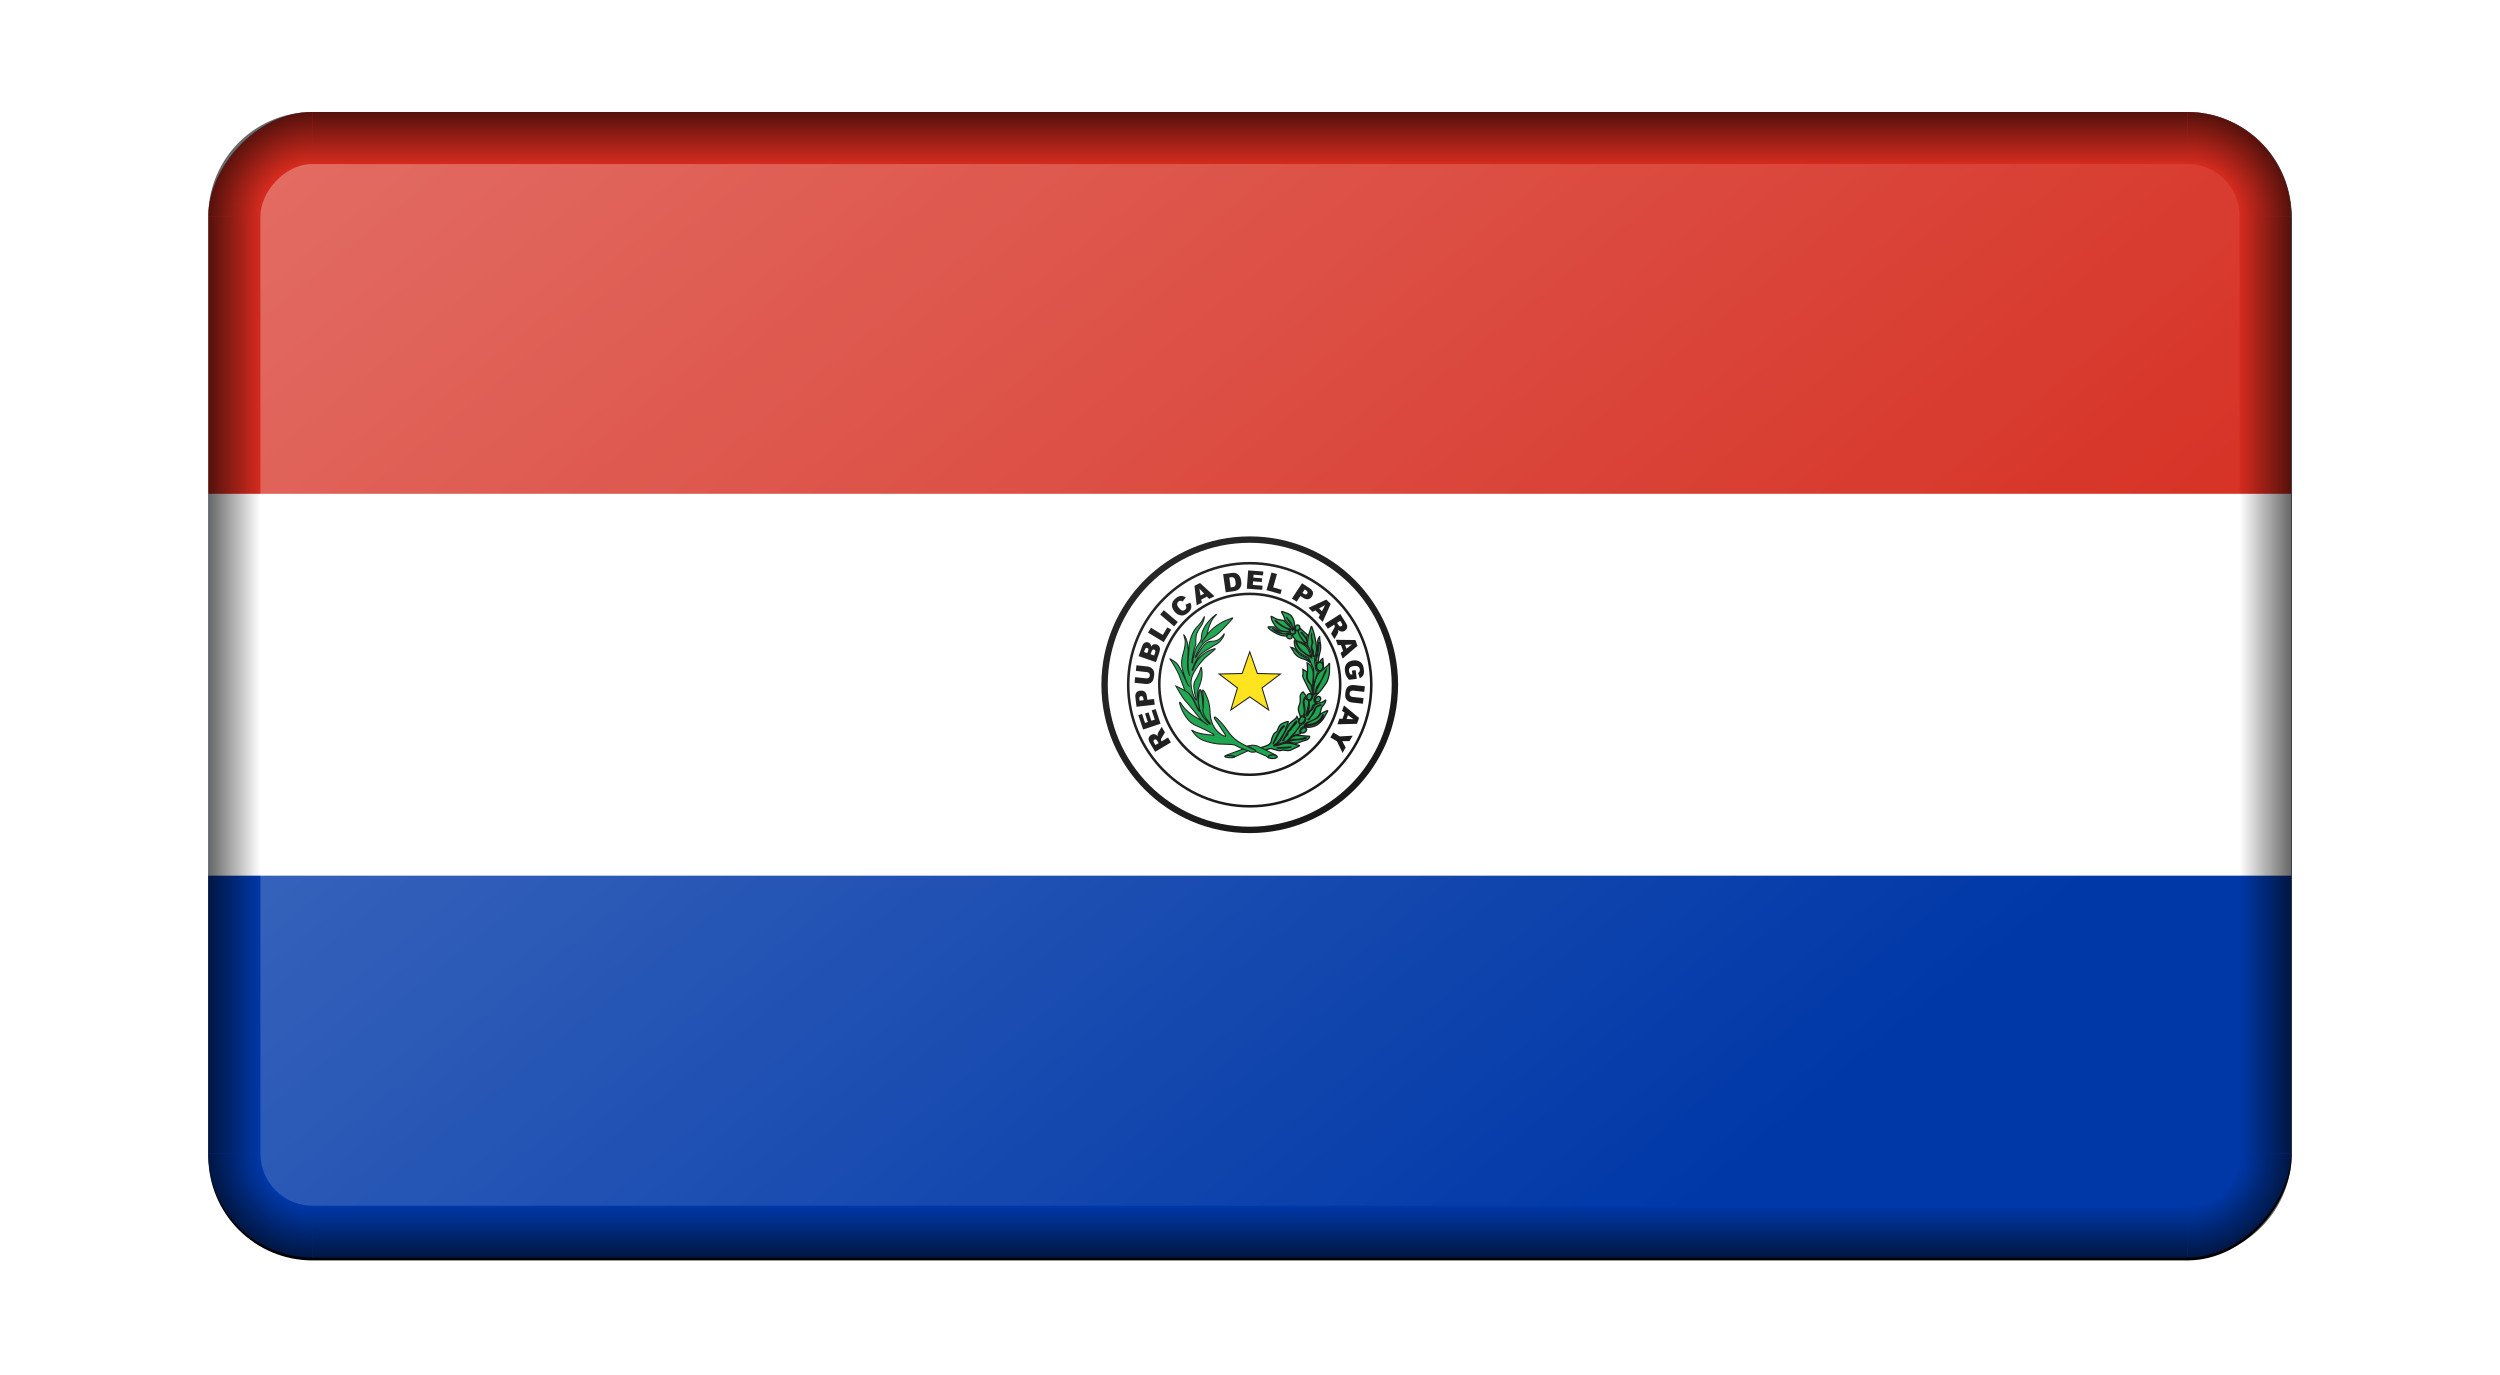
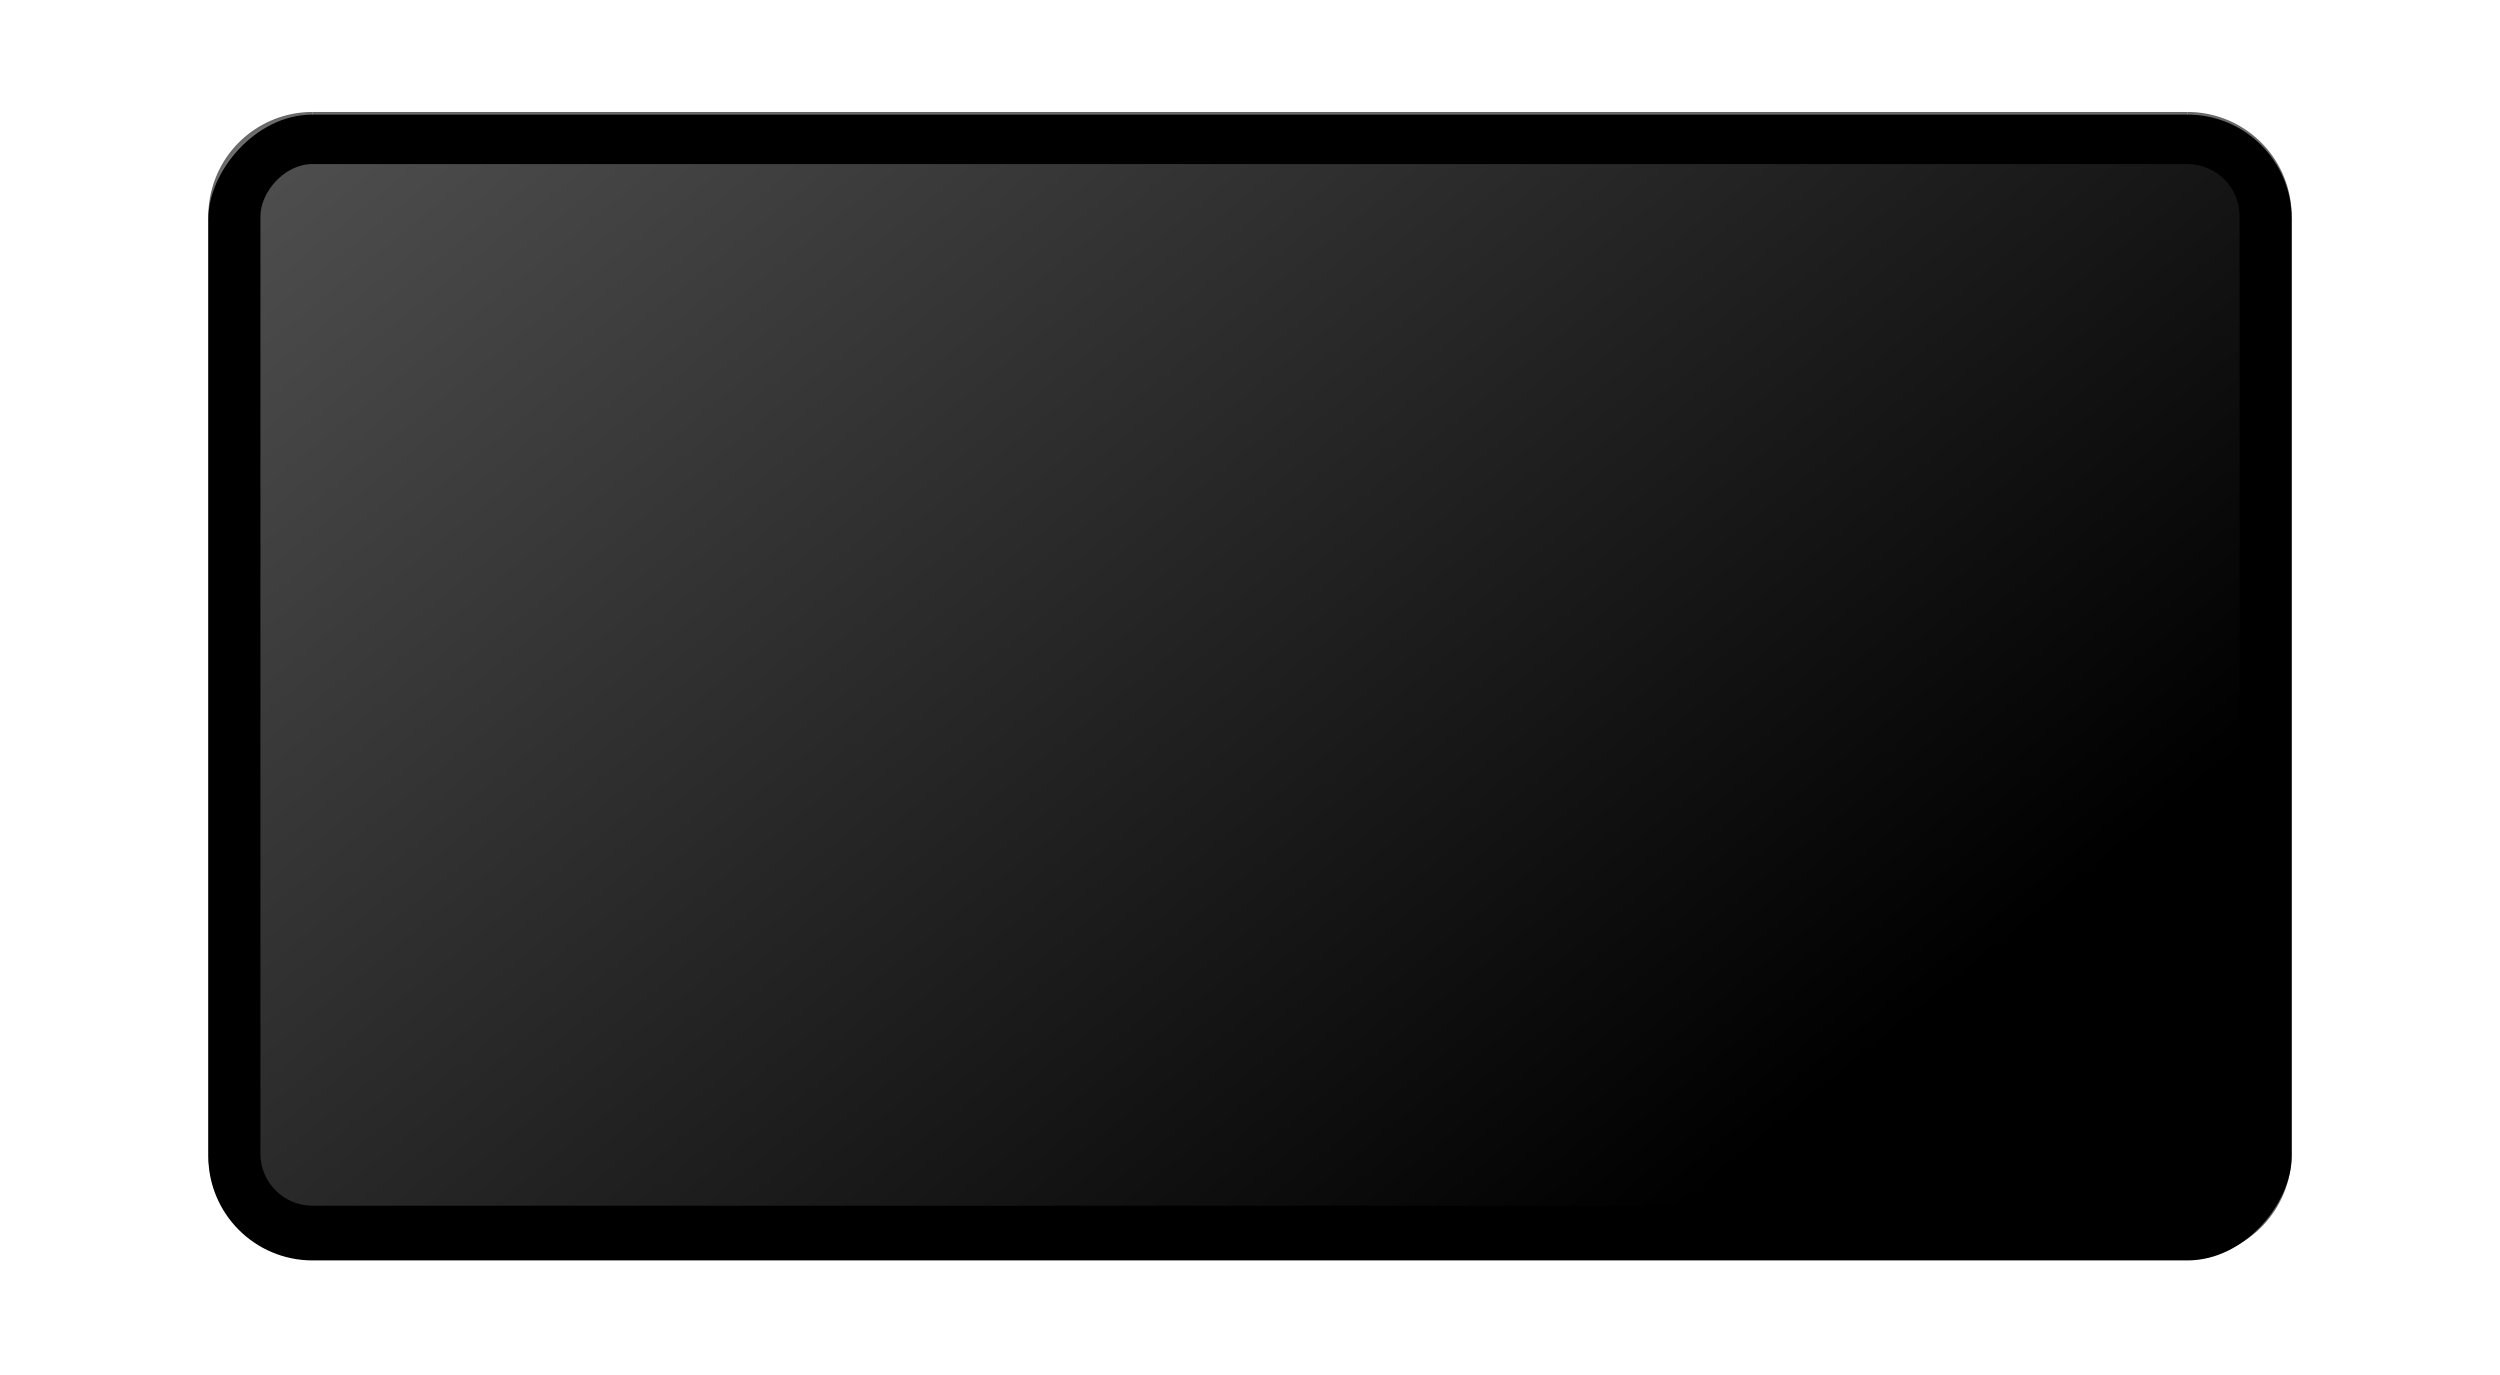
<svg xmlns="http://www.w3.org/2000/svg" xmlns:ns1="http://www.inkscape.org/namespaces/inkscape" xmlns:ns2="http://sodipodi.sourceforge.net/DTD/sodipodi-0.dtd" xmlns:xlink="http://www.w3.org/1999/xlink" viewBox="0 0 960 528" id="svg2" version="1.1" ns1:version="0.91 r13725" ns2:docname="BevelledParaguay.svg" width="960" height="528">
  <ns2:namedview pagecolor="#ffffff" bordercolor="#666666" borderopacity="1" objecttolerance="10" gridtolerance="10" guidetolerance="10" ns1:pageopacity="0" ns1:pageshadow="2" ns1:window-width="1600" ns1:window-height="837" id="namedview4549" showgrid="true" fit-margin-top="0" fit-margin-left="0" fit-margin-right="0" fit-margin-bottom="0" ns1:object-nodes="true" ns1:snap-smooth-nodes="true" ns1:object-paths="false" ns1:snap-global="true" ns1:zoom="1.1499999" ns1:cx="480.00003" ns1:cy="264" ns1:window-x="-8" ns1:window-y="-8" ns1:window-maximized="1" ns1:current-layer="svg2" />
  <defs id="defs4">
    <linearGradient id="linearGradient6136">
      <stop style="stop-color:#000000;stop-opacity:0;" offset="0" id="stop6138" />
      <stop style="stop-color:#000000;stop-opacity:1;" offset="1" id="stop6140" />
    </linearGradient>
    <linearGradient id="linearGradient22506">
      <stop style="stop-color:#ffffff;stop-opacity:1;" offset="0" id="stop22508" />
      <stop style="stop-color:#ffffff;stop-opacity:0;" offset="1" id="stop22510" />
    </linearGradient>
    <linearGradient id="linearGradient22338">
      <stop style="stop-color:#000000;stop-opacity:0;" offset="0" id="stop22340" />
      <stop id="stop6129" offset="0.5" style="stop-color:#000000;stop-opacity:0;" />
      <stop style="stop-color:#000000;stop-opacity:1;" offset="1" id="stop22342" />
    </linearGradient>
    <filter style="color-interpolation-filters:sRGB" ns1:label="Blur" id="filter23929">
      <feGaussianBlur stdDeviation="1 5" result="blur" id="feGaussianBlur23931" />
    </filter>
    <filter style="color-interpolation-filters:sRGB" ns1:label="Blur" id="filter23980">
      <feGaussianBlur stdDeviation="2 2" result="blur" id="feGaussianBlur23982" />
    </filter>
    <filter style="color-interpolation-filters:sRGB" ns1:label="Blur" id="filter23988">
      <feGaussianBlur stdDeviation="1 1" result="blur" id="feGaussianBlur23990" />
    </filter>
    <filter style="color-interpolation-filters:sRGB" ns1:label="Blur" id="filter24008">
      <feGaussianBlur stdDeviation="1 1" result="blur" id="feGaussianBlur24010" />
    </filter>
    <filter style="color-interpolation-filters:sRGB" ns1:label="Blur" id="filter24012">
      <feGaussianBlur stdDeviation="1 1" result="blur" id="feGaussianBlur24014" />
    </filter>
    <filter style="color-interpolation-filters:sRGB" ns1:label="Blur" id="filter24016">
      <feGaussianBlur stdDeviation="1 1" result="blur" id="feGaussianBlur24018" />
    </filter>
    <filter style="color-interpolation-filters:sRGB" ns1:label="Blur" id="filter24020">
      <feGaussianBlur stdDeviation="1 1" result="blur" id="feGaussianBlur24022" />
    </filter>
    <filter style="color-interpolation-filters:sRGB" ns1:label="Blur" id="filter24024">
      <feGaussianBlur stdDeviation="1 1" result="blur" id="feGaussianBlur24026" />
    </filter>
    <filter style="color-interpolation-filters:sRGB" ns1:label="Blur" id="filter24028">
      <feGaussianBlur stdDeviation="1 1" result="blur" id="feGaussianBlur24030" />
    </filter>
    <filter style="color-interpolation-filters:sRGB" ns1:label="Blur" id="filter24032">
      <feGaussianBlur stdDeviation="1 1" result="blur" id="feGaussianBlur24034" />
    </filter>
    <filter style="color-interpolation-filters:sRGB" ns1:label="Blur" id="filter24036">
      <feGaussianBlur stdDeviation="1 1" result="blur" id="feGaussianBlur24038" />
    </filter>
    <filter style="color-interpolation-filters:sRGB" ns1:label="Blur" id="filter24052">
      <feGaussianBlur stdDeviation="1 1" result="blur" id="feGaussianBlur24054" />
    </filter>
    <filter style="color-interpolation-filters:sRGB" ns1:label="Blur" id="filter24309">
      <feGaussianBlur stdDeviation="2 2" result="blur" id="feGaussianBlur24311" />
    </filter>
    <clipPath clipPathUnits="userSpaceOnUse" id="clipPath4532">
      <path ns1:connector-curvature="0" id="path4534" d="M 18.75,-2.6189942e-4 A 18.75,18.75 0 0 0 0,18.75 L 0,381.25 a 18.75,18.75 0 0 0 18.75,18.75 l 562.5,0 a 18.75,18.75 0 0 0 18.75,-18.75 l 0,-362.5 A 18.75,18.75 0 0 0 581.25,-2.6189942e-4 l -562.5,0 z" style="fill:#00ffff;fill-opacity:1" />
    </clipPath>
    <radialGradient ns1:collect="always" xlink:href="#linearGradient22338" id="radialGradient6127" cx="1070" cy="700.001" fx="1070" fy="700.001" r="40" gradientUnits="userSpaceOnUse" gradientTransform="matrix(-1,0,0,1,-170,-99.999)" />
    <linearGradient ns1:collect="always" xlink:href="#linearGradient6136" id="linearGradient6142" x1="780" y1="373.334" x2="800" y2="373.334" gradientUnits="userSpaceOnUse" gradientTransform="matrix(1,0,0,0.794,-2000,123.531)" />
    <linearGradient ns1:collect="always" xlink:href="#linearGradient6136" id="linearGradient6152" x1="410" y1="620.001" x2="410" y2="640.001" gradientUnits="userSpaceOnUse" gradientTransform="translate(-2000,0)" />
    <radialGradient ns1:collect="always" xlink:href="#linearGradient22338" id="radialGradient6156" gradientUnits="userSpaceOnUse" gradientTransform="translate(-3030,-99.999)" cx="1070" cy="700.001" fx="1070" fy="700.001" r="40" />
    <linearGradient ns1:collect="always" xlink:href="#linearGradient6136" id="linearGradient6160" gradientUnits="userSpaceOnUse" x1="780" y1="373.334" x2="800" y2="373.334" gradientTransform="matrix(1,0,0,0.794,1200,123.53)" />
    <linearGradient ns1:collect="always" xlink:href="#linearGradient6136" id="linearGradient6164" gradientUnits="userSpaceOnUse" x1="410" y1="620.001" x2="410" y2="640.001" gradientTransform="translate(-2000,-840.002)" />
    <radialGradient ns1:collect="always" xlink:href="#linearGradient22338" id="radialGradient6174" gradientUnits="userSpaceOnUse" gradientTransform="matrix(-1,0,0,-1,-170,940.001)" cx="1070" cy="700.001" fx="1070" fy="700.001" r="40" />
    <radialGradient ns1:collect="always" xlink:href="#linearGradient22338" id="radialGradient6176" gradientUnits="userSpaceOnUse" gradientTransform="matrix(1,0,0,-1,-3030,940.001)" cx="1070" cy="700.001" fx="1070" fy="700.001" r="40" />
    <linearGradient ns1:collect="always" xlink:href="#linearGradient22506" id="linearGradient6209" x1="2050" y1="-120.001" x2="2560" y2="-630.001" gradientUnits="userSpaceOnUse" gradientTransform="matrix(1,0,0,0.816,-4000,-113.878)" />
    <filter style="color-interpolation-filters:sRGB" ns1:label="Blur" id="filter6223">
      <feGaussianBlur stdDeviation="2 2" result="blur" id="feGaussianBlur6225" />
    </filter>
    <filter style="color-interpolation-filters:sRGB" ns1:label="Blur" id="filter15556">
      <feGaussianBlur stdDeviation="2 2" result="blur" id="feGaussianBlur15558" />
    </filter>
    <filter style="color-interpolation-filters:sRGB" ns1:label="Blur" id="filter4960">
      <feGaussianBlur stdDeviation="2 2" result="blur" id="feGaussianBlur4962" />
    </filter>
    <filter style="color-interpolation-filters:sRGB" ns1:label="Blur" id="filter4966">
      <feGaussianBlur stdDeviation="2 2" result="blur" id="feGaussianBlur4968" />
    </filter>
    <filter style="color-interpolation-filters:sRGB" ns1:label="Blur" id="filter4970">
      <feGaussianBlur stdDeviation="2 2" result="blur" id="feGaussianBlur4972" />
    </filter>
    <filter style="color-interpolation-filters:sRGB" ns1:label="Blur" id="filter4994">
      <feGaussianBlur stdDeviation="2 2" result="blur" id="feGaussianBlur4996" />
    </filter>
    <filter style="color-interpolation-filters:sRGB" ns1:label="Blur" id="filter5261">
      <feGaussianBlur stdDeviation="2 2" result="blur" id="feGaussianBlur5263" />
    </filter>
    <filter style="color-interpolation-filters:sRGB" ns1:label="Blur" id="filter5285">
      <feGaussianBlur stdDeviation="2 2" result="blur" id="feGaussianBlur5287" />
    </filter>
    <clipPath clipPathUnits="userSpaceOnUse" id="clipPath6259">
-       <rect style="fill:#d70000;fill-opacity:1" id="rect6261" width="600" height="330" x="0" y="-330" transform="scale(1,-1)" ry="30" />
-     </clipPath>
+       </clipPath>
  </defs>
  <g id="g6263" transform="translate(80,-157.001)">
    <rect style="fill:#000000;fill-opacity:1;filter:url(#filter5285)" id="rect6199" width="800" height="440" x="-1000" y="-641.001" transform="matrix(1,0,0,-1,1000,0)" ry="40" />
    <g clip-path="url(#clipPath6259)" transform="matrix(1.333,0,0,1.333,0,200.001)" id="g4196">
      <rect width="600" height="330" x="0" y="0" id="rect4" style="fill:#0038a8" />
      <rect width="600" height="220" x="0" y="0" id="rect6" style="fill:#ffffff" />
      <rect width="600" height="110" x="0" y="0" id="rect8" style="fill:#d52b1e" />
      <path ns1:connector-curvature="0" d="m 341.817,164.989 c 0,23.102 -18.716,41.827 -41.818,41.827 -23.089,0 -41.815,-18.725 -41.815,-41.827 0,-23.093 18.726,-41.806 41.815,-41.806 23.102,0 41.818,18.713 41.818,41.806 z" id="path2542" style="fill:#ffffff;fill-opacity:1;stroke:#000000;stroke-width:1.843;stroke-linecap:butt;stroke-linejoin:miter;stroke-miterlimit:10;stroke-dasharray:none;stroke-opacity:1" />
      <path ns1:connector-curvature="0" d="m 320.236,158.499 c -1.016,-0.041 -1.022,1.078 -1.022,1.078 0,0 0.035,-0.331 0.006,0.044 -0.019,0.372 0.167,1.279 0.916,1.352 0.792,0.07 1.054,-0.856 1.061,-1.304 0,-0.178 -0.058,-1.148 -0.961,-1.171" id="path2618" style="fill:#009b3a;fill-opacity:1;fill-rule:nonzero;stroke:#000000;stroke-width:0.493;stroke-miterlimit:4;stroke-dasharray:none;stroke-opacity:1" />
      <g transform="matrix(1,0,0,1.009,97.058,-0.918)" id="g4938">
        <path ns1:connector-curvature="0" d="m 176.696,181.099 -0.358,-0.588 c -0.037,-0.065 -0.13,-0.174 -0.279,-0.335 -0.073,-0.084 -0.169,-0.123 -0.277,-0.135 -0.11,-0.015 -0.216,0.002 -0.326,0.065 -0.14,0.084 -0.23,0.198 -0.245,0.335 -0.027,0.14 0.039,0.333 0.196,0.593 l 0.363,0.612 0.926,-0.547 z m 3.54,-0.203 -4.549,2.684 -1.389,-2.315 c -0.257,-0.434 -0.414,-0.779 -0.475,-1.051 -0.071,-0.277 -0.037,-0.538 0.078,-0.796 0.115,-0.26 0.323,-0.477 0.615,-0.651 0.243,-0.145 0.495,-0.215 0.74,-0.227 0.255,0 0.488,0.063 0.713,0.181 0.14,0.08 0.301,0.203 0.478,0.381 -0.042,-0.193 -0.066,-0.345 -0.056,-0.463 0.015,-0.07 0.046,-0.186 0.11,-0.362 0.061,-0.169 0.12,-0.287 0.157,-0.362 l 0.919,-1.452 0.938,1.577 -0.938,1.565 c -0.118,0.198 -0.189,0.35 -0.198,0.456 -0.005,0.147 0.027,0.275 0.098,0.4 l 0.078,0.128 1.842,-1.087 0.84,1.394 z" id="path2462" style="fill:#000000;fill-opacity:1;fill-rule:nonzero;stroke:none" />
        <path ns1:connector-curvature="0" d="m 172.227,177.223 -1.389,-4.116 1.071,-0.357 0.87,2.58 0.804,-0.268 -0.818,-2.394 1.029,-0.333 0.808,2.382 0.985,-0.316 -0.889,-2.655 1.137,-0.383 1.411,4.193 -5.017,1.666 z" id="path2466" style="fill:#000000;fill-opacity:1;fill-rule:nonzero;stroke:none" />
        <path ns1:connector-curvature="0" d="m 172.376,168.845 -0.056,-0.386 c -0.037,-0.321 -0.115,-0.528 -0.235,-0.637 -0.13,-0.109 -0.274,-0.159 -0.448,-0.14 -0.162,0.026 -0.294,0.094 -0.394,0.207 -0.105,0.125 -0.14,0.333 -0.096,0.634 l 0.044,0.463 1.186,-0.142 z m -2.058,1.878 -0.316,-2.674 c -0.064,-0.574 0.02,-1.032 0.262,-1.355 0.25,-0.321 0.632,-0.514 1.147,-0.571 0.529,-0.065 0.968,0.048 1.301,0.326 0.328,0.282 0.539,0.752 0.617,1.399 l 0.1,0.88 1.948,-0.224 0.191,1.618 -5.25,0.603 z" id="path2470" style="fill:#000000;fill-opacity:1;fill-rule:nonzero;stroke:none" />
        <path ns1:connector-curvature="0" d="m 170.134,160.49 0.169,-1.611 3.141,0.335 c 0.309,0.036 0.598,0.118 0.855,0.239 0.277,0.123 0.497,0.301 0.681,0.533 0.181,0.231 0.309,0.453 0.367,0.692 0.081,0.316 0.103,0.702 0.051,1.145 -0.022,0.244 -0.076,0.526 -0.147,0.82 -0.066,0.297 -0.169,0.54 -0.296,0.728 -0.13,0.193 -0.296,0.364 -0.51,0.511 -0.213,0.145 -0.429,0.234 -0.644,0.272 -0.348,0.07 -0.647,0.084 -0.906,0.056 l -3.126,-0.328 0.169,-1.613 3.207,0.345 c 0.289,0.029 0.519,-0.024 0.698,-0.169 0.179,-0.142 0.279,-0.35 0.314,-0.622 0.029,-0.287 -0.029,-0.509 -0.169,-0.68 -0.14,-0.176 -0.355,-0.275 -0.647,-0.309 l -3.207,-0.345 z" id="path2474" style="fill:#000000;fill-opacity:1;fill-rule:nonzero;stroke:none" />
        <path ns1:connector-curvature="0" d="m 175.395,156.082 0.282,-0.776 c 0.086,-0.263 0.11,-0.465 0.051,-0.612 -0.051,-0.133 -0.162,-0.236 -0.321,-0.287 -0.157,-0.053 -0.287,-0.043 -0.414,0.034 -0.132,0.08 -0.245,0.248 -0.336,0.511 l -0.279,0.781 1.017,0.35 z m -1.962,-0.682 0.238,-0.658 c 0.081,-0.241 0.103,-0.424 0.044,-0.547 -0.044,-0.118 -0.147,-0.212 -0.306,-0.258 -0.14,-0.053 -0.272,-0.043 -0.387,0.017 -0.115,0.068 -0.211,0.212 -0.289,0.444 l -0.247,0.678 0.948,0.326 z m -2.496,0.87 1.004,-2.872 c 0.174,-0.477 0.421,-0.796 0.755,-0.977 0.321,-0.164 0.659,-0.195 1.019,-0.075 0.289,0.113 0.51,0.287 0.661,0.543 0.091,0.169 0.147,0.391 0.147,0.649 0.208,-0.328 0.448,-0.535 0.715,-0.625 0.272,-0.097 0.568,-0.092 0.889,0.019 0.252,0.087 0.463,0.229 0.63,0.417 0.159,0.198 0.265,0.415 0.316,0.661 0.025,0.159 0.012,0.371 -0.044,0.634 -0.083,0.369 -0.132,0.603 -0.174,0.711 l -0.931,2.643 -4.988,-1.729 z" id="path2478" style="fill:#000000;fill-opacity:1;fill-rule:nonzero;stroke:none" />
        <path ns1:connector-curvature="0" d="m 173.632,149.55 0.855,-1.384 3.405,2.047 1.325,-2.161 1.11,0.673 -2.161,3.542 -4.535,-2.718 z" id="path2482" style="fill:#000000;fill-opacity:1;fill-rule:nonzero;stroke:none" />
        <path ns1:connector-curvature="0" d="m 177.125,144.39 1.051,-1.242 4.035,3.383 -1.053,1.242 -4.032,-3.383 z" id="path2486" style="fill:#000000;fill-opacity:1;fill-rule:nonzero;stroke:none" />
        <path ns1:connector-curvature="0" d="m 184.453,141.572 1.374,-0.584 c 0.176,0.367 0.277,0.716 0.292,1.059 0.012,0.338 -0.054,0.656 -0.196,0.952 -0.157,0.301 -0.414,0.593 -0.767,0.899 -0.448,0.362 -0.86,0.598 -1.249,0.702 -0.385,0.099 -0.816,0.075 -1.296,-0.075 -0.463,-0.152 -0.904,-0.482 -1.33,-0.977 -0.554,-0.673 -0.808,-1.331 -0.752,-1.977 0.054,-0.658 0.412,-1.249 1.063,-1.794 0.517,-0.424 0.997,-0.646 1.47,-0.682 0.461,-0.043 0.951,0.094 1.443,0.4 l -0.904,1.162 c -0.137,-0.089 -0.252,-0.149 -0.35,-0.169 -0.149,-0.043 -0.294,-0.043 -0.439,-0.005 -0.145,0.031 -0.284,0.099 -0.402,0.198 -0.287,0.239 -0.412,0.533 -0.37,0.885 0.025,0.263 0.194,0.569 0.488,0.933 0.38,0.446 0.708,0.697 0.978,0.748 0.284,0.058 0.546,-0.022 0.791,-0.224 0.238,-0.203 0.367,-0.415 0.372,-0.646 0.007,-0.246 -0.059,-0.514 -0.216,-0.805" id="path2490" style="fill:#000000;fill-opacity:1;fill-rule:nonzero;stroke:none" />
        <path ns1:connector-curvature="0" d="m 189.802,138.421 -1.382,-1.418 0.348,1.946 1.034,-0.528 z m 0.823,0.861 -1.656,0.834 0.169,0.89 -1.487,0.75 -0.63,-5.568 1.59,-0.805 4.172,3.779 -1.521,0.772 -0.637,-0.651 z" id="path2494" style="fill:#000000;fill-opacity:1;fill-rule:nonzero;stroke:none" />
        <path ns1:connector-curvature="0" d="m 197.056,133.815 0.407,2.831 0.397,-0.058 c 0.341,-0.041 0.578,-0.116 0.713,-0.21 0.13,-0.104 0.218,-0.236 0.272,-0.444 0.059,-0.193 0.059,-0.494 -0.002,-0.914 -0.078,-0.547 -0.225,-0.914 -0.431,-1.087 -0.211,-0.174 -0.527,-0.236 -0.948,-0.174 l -0.407,0.056 z m -1.779,-0.948 2.401,-0.342 c 0.473,-0.063 0.857,-0.058 1.166,0.029 0.318,0.089 0.581,0.234 0.811,0.446 0.223,0.212 0.402,0.47 0.529,0.772 0.135,0.301 0.225,0.637 0.274,0.991 0.086,0.55 0.086,0.993 -0.005,1.309 -0.081,0.323 -0.223,0.61 -0.416,0.851 -0.201,0.234 -0.424,0.41 -0.671,0.509 -0.338,0.152 -0.654,0.241 -0.948,0.287 l -2.406,0.335 -0.735,-5.187 z" id="path2498" style="fill:#000000;fill-opacity:1;fill-rule:nonzero;stroke:none" />
      </g>
      <path ns1:connector-curvature="0" d="m 299.548,132.055 4.364,0.323 -0.081,1.126 -2.732,-0.204 -0.064,0.839 2.533,0.187 -0.091,1.072 -2.521,-0.18 -0.073,1.031 2.81,0.209 -0.088,1.192 -4.447,-0.328 0.39,-5.267 z" id="path2502" style="fill:#000000;fill-opacity:1;fill-rule:nonzero;stroke:none" />
      <path ns1:connector-curvature="0" d="m 306.271,132.672 1.571,0.438 -1.085,3.842 2.453,0.693 -0.358,1.245 -4.025,-1.141 1.446,-5.078 z" id="path2506" style="fill:#000000;fill-opacity:1;fill-rule:nonzero;stroke:none" />
      <path ns1:connector-curvature="0" d="m 315.191,138.538 0.338,0.219 c 0.26,0.173 0.48,0.246 0.639,0.229 0.172,-0.019 0.299,-0.095 0.39,-0.243 0.088,-0.134 0.12,-0.285 0.1,-0.447 -0.032,-0.156 -0.176,-0.314 -0.431,-0.481 l -0.39,-0.263 -0.647,0.987 z m -0.13,-2.784 2.271,1.498 c 0.492,0.323 0.782,0.688 0.87,1.082 0.096,0.399 0,0.817 -0.292,1.25 -0.284,0.44 -0.652,0.698 -1.088,0.773 -0.441,0.07 -0.924,-0.066 -1.475,-0.428 l -0.747,-0.496 -1.073,1.637 -1.37,-0.907 2.903,-4.409 z" id="path2510" style="fill:#000000;fill-opacity:1;fill-rule:nonzero;stroke:none" />
      <path ns1:connector-curvature="0" d="m 320.797,143.815 0.921,-1.763 -1.749,0.946 z m -0.559,1.051 -1.325,-1.303 -0.799,0.438 -1.188,-1.167 2.442,-1.128 2.69,-1.243 1.264,1.25 -2.298,5.168 -1.215,-1.206 z" id="path2514" style="fill:#000000;fill-opacity:1;fill-rule:nonzero;stroke:none" />
      <path ns1:connector-curvature="0" d="m 325.149,147.159 0.372,0.589 c 0.044,0.058 0.125,0.173 0.292,0.328 0.083,0.073 0.167,0.119 0.284,0.124 0.115,0.015 0.213,-0.015 0.314,-0.078 0.14,-0.09 0.218,-0.202 0.243,-0.345 0.02,-0.136 -0.054,-0.34 -0.218,-0.589 l -0.377,-0.603 -0.909,0.574 z m -3.535,0.314 4.457,-2.845 1.463,2.293 c 0.272,0.423 0.443,0.771 0.527,1.041 0.061,0.27 0.042,0.542 -0.069,0.802 -0.108,0.268 -0.306,0.489 -0.586,0.671 -0.252,0.161 -0.495,0.25 -0.745,0.25 -0.238,0.015 -0.48,-0.046 -0.718,-0.146 -0.14,-0.083 -0.301,-0.204 -0.483,-0.377 0.047,0.195 0.076,0.353 0.071,0.462 -0.01,0.075 -0.044,0.199 -0.093,0.365 -0.059,0.175 -0.113,0.299 -0.159,0.374 l -0.862,1.493 -1,-1.559 0.897,-1.6 c 0.12,-0.214 0.179,-0.367 0.179,-0.474 0.005,-0.143 -0.017,-0.28 -0.113,-0.401 l -0.071,-0.122 -1.813,1.155 -0.882,-1.384 z" id="path2518" style="fill:#000000;fill-opacity:1;fill-rule:nonzero;stroke:none" />
      <path ns1:connector-curvature="0" d="m 327.862,154.592 1.585,-1.196 -1.982,0.109 0.397,1.087 z m -0.963,0.708 -0.635,-1.748 -0.902,0.063 -0.576,-1.569 5.65,0.066 0.61,1.668 -4.29,3.677 -0.588,-1.615 0.73,-0.542 z" id="path2522" style="fill:#000000;fill-opacity:1;fill-rule:nonzero;stroke:none" />
      <path ns1:connector-curvature="0" d="m 329.43,160.923 1.088,-0.143 0.316,2.519 -2.237,0.27 c -0.377,-0.438 -0.666,-0.829 -0.821,-1.187 -0.172,-0.355 -0.282,-0.785 -0.345,-1.289 -0.081,-0.623 -0.039,-1.143 0.135,-1.561 0.157,-0.418 0.436,-0.766 0.828,-1.041 0.394,-0.26 0.86,-0.433 1.401,-0.499 0.571,-0.075 1.088,-0.017 1.539,0.17 0.451,0.18 0.813,0.484 1.095,0.912 0.218,0.338 0.363,0.802 0.431,1.406 0.081,0.576 0.081,1.016 0.005,1.316 -0.061,0.304 -0.196,0.562 -0.399,0.781 -0.191,0.214 -0.448,0.399 -0.777,0.53 l -0.475,-1.525 c 0.189,-0.095 0.328,-0.216 0.412,-0.389 0.086,-0.165 0.108,-0.375 0.086,-0.603 -0.059,-0.36 -0.206,-0.627 -0.475,-0.807 -0.277,-0.18 -0.684,-0.236 -1.218,-0.17 -0.568,0.07 -0.953,0.233 -1.176,0.469 -0.211,0.248 -0.289,0.567 -0.25,0.946 0.02,0.18 0.073,0.348 0.142,0.503 0.076,0.165 0.186,0.333 0.338,0.542 l 0.497,-0.068 -0.14,-1.082 z" id="path2526" style="fill:#000000;fill-opacity:1;fill-rule:nonzero;stroke:none" />
      <path ns1:connector-curvature="0" d="m 332.777,168.851 -0.186,1.62 -3.126,-0.353 c -0.311,-0.036 -0.598,-0.117 -0.862,-0.246 -0.265,-0.129 -0.492,-0.304 -0.676,-0.537 -0.179,-0.229 -0.301,-0.46 -0.36,-0.693 -0.076,-0.338 -0.096,-0.717 -0.044,-1.162 0.034,-0.253 0.083,-0.533 0.145,-0.832 0.071,-0.299 0.176,-0.542 0.309,-0.732 0.127,-0.19 0.299,-0.357 0.505,-0.508 0.23,-0.143 0.441,-0.233 0.652,-0.27 0.343,-0.066 0.649,-0.087 0.907,-0.049 l 3.131,0.357 -0.186,1.615 -3.202,-0.367 c -0.292,-0.032 -0.522,0.019 -0.703,0.163 -0.176,0.146 -0.282,0.35 -0.311,0.63 -0.032,0.287 0.022,0.513 0.164,0.686 0.137,0.175 0.353,0.28 0.639,0.323 l 3.207,0.355 z" id="path2530" style="fill:#000000;fill-opacity:1;fill-rule:nonzero;stroke:none" />
      <path ns1:connector-curvature="0" d="m 327.911,174.868 1.992,0.07 -1.607,-1.172 -0.385,1.102 z m -1.181,-0.061 0.603,-1.753 -0.737,-0.528 0.549,-1.578 4.346,3.611 -0.598,1.69 -5.633,0.139 0.554,-1.62 0.916,0.039 z" id="path2534" style="fill:#000000;fill-opacity:1;fill-rule:nonzero;stroke:none" />
      <path ns1:connector-curvature="0" d="m 329.648,179.675 -0.919,1.564 -2.083,0.007 0.997,1.829 -0.914,1.544 -1.607,-3.329 -1.906,-1.124 0.838,-1.413 1.904,1.131 3.69,-0.209 z" id="path2538" style="fill:#000000;fill-opacity:1;fill-rule:nonzero;stroke:none" />
      <path ns1:connector-curvature="0" d="m 335.017,164.989 c 0,19.345 -15.676,35.023 -35.012,35.023 -19.341,0 -35.016,-15.678 -35.016,-35.023 0,-19.331 15.676,-35.006 35.016,-35.006 19.336,0 35.012,15.676 35.012,35.006 z" id="path2546" style="fill:none;stroke:#000000;stroke-width:0.737;stroke-linecap:butt;stroke-linejoin:miter;stroke-miterlimit:10;stroke-dasharray:none;stroke-opacity:1" />
      <path ns1:connector-curvature="0" d="m 326.058,164.87 c 0,14.396 -11.662,26.057 -26.054,26.057 -14.392,0 -26.059,-11.661 -26.059,-26.057 0,-14.382 11.667,-26.045 26.059,-26.045 14.392,0 26.054,11.663 26.054,26.045 z" id="path2550" style="fill:none;stroke:#000000;stroke-width:0.737;stroke-linecap:butt;stroke-linejoin:miter;stroke-miterlimit:10;stroke-dasharray:none;stroke-opacity:1" />
      <path ns1:connector-curvature="0" d="m 300.007,155.494 2.188,6.264 6.623,0.148 -5.277,4.013 1.918,6.35 -5.451,-3.774 -5.454,3.774 1.909,-6.35 -5.285,-4.013 6.635,-0.148 2.195,-6.264 z" id="path2554" style="fill:#fedf00;fill-opacity:1;fill-rule:nonzero;stroke:#000000;stroke-width:0.301;stroke-miterlimit:4;stroke-dasharray:none;stroke-opacity:1" />
      <path ns1:connector-curvature="0" d="m 312.038,182.853 c -0.221,0.185 -1.11,0.285 -1.345,0.323 -0.238,0.032 -1.171,0.041 -1.566,0.056 -0.218,0.015 -0.637,0.075 -0.855,0.075 -1.914,-0.218 3.109,-0.188 3.766,-0.455 m -5.015,-1.481 c 0.125,-0.224 0.752,-1.62 0.978,-2.016 0.23,-0.389 0.75,-1.427 1.061,-1.86 0.159,-0.233 0.784,-0.912 0.933,-0.608 -1.088,0.94 -1.946,2.581 -2.402,3.685 -0.059,0.119 -0.417,0.733 -0.549,0.894 -0.127,0.158 -0.075,0.456 -0.276,0.48 -0.211,0.027 -0.063,0.065 -0.063,0.065 0,0 0.181,-0.404 0.319,-0.64 z m 7.215,1.068 c 0,0 -0.865,-0.129 -1.401,-0.319 -0.534,-0.18 -1.431,-0.319 -2.195,-0.299 -0.757,0.01 -1.45,0.238 -2.068,0.474 -0.615,0.229 -1.411,0.248 -1.411,0.248 0,0 -0.451,0.07 -0.24,-0.034 0.201,-0.1 0.899,-0.644 0.899,-0.644 l 0.451,-0.618 c 0.13,-0.036 2.418,-3.039 2.169,-3.844 0.35,-0.593 0.761,-1.652 0.607,-1.836 -0.073,-0.075 -1.781,0.542 -2.156,0.883 -0.434,0.375 -0.74,1.155 -0.87,1.605 -0.127,0.447 -0.784,0.817 -0.784,0.817 -0.534,0.384 -0.921,1.6 -1.103,2.595 -0.184,0.982 -2.604,1.526 -2.604,1.526 0,0 -0.671,0.25 -0.076,0.44 0.103,0.029 0.368,0.478 0.582,0.486 0.296,0.034 1.799,-0.609 2.032,-0.558 0.274,0.056 0.938,0.229 1.514,0.413 0.573,0.195 1.046,0.294 1.448,0.146 0.407,-0.146 0.987,-0.09 1.423,-0.005 0.429,0.092 0.909,0.053 1.186,-0.032 0.296,-0.09 1.076,-0.523 1.076,-0.523 0,0 0.843,-0.365 1.33,-0.593 0.488,-0.229 0.191,-0.328 0.191,-0.328" id="path2562" style="fill:#009b3a;fill-opacity:1;fill-rule:nonzero;stroke:#000000;stroke-width:0.377;stroke-miterlimit:4;stroke-dasharray:none;stroke-opacity:1" />
      <path ns1:connector-curvature="0" d="m 307.661,185.36 c 0,0 -3.332,-1.744 -3.511,-1.785 -0.105,-0.015 -1.512,-0.79 -2.156,-0.99 -0.466,-0.151 -1.107,-0.19 -1.338,-0.175 -0.549,0.039 -1.444,0.281 -1.444,0.281 l 0.828,0.338 c 0,0 0.777,0.382 1.156,0.586 0.544,0.287 0.568,0.637 0.568,0.637 l 3.017,1.327 0.613,0.44 c 0,0 0.556,-0.768 2.266,-0.659" id="path2558" style="fill:#009b3a;fill-opacity:1;fill-rule:nonzero;stroke:#000000;stroke-width:0.301;stroke-miterlimit:4;stroke-dasharray:none;stroke-opacity:1" />
-       <path ns1:connector-curvature="0" d="m 311.013,178.439 c 1.048,-0.934 1.561,-2.264 2.423,-3 0.139,0.1 0.139,0.267 -0.031,0.561 -0.163,0.29 -0.38,0.39 -0.475,0.541 -0.176,0.236 -0.7,0.672 -0.843,0.934 -0.127,0.249 -0.29,0.595 -0.747,0.859 -0.455,0.272 -0.312,0.704 -0.35,0.886 -0.036,0.2 -0.737,0.702 -1.075,1.322 -0.064,0.647 -0.094,0.376 -0.486,0.605 0.714,-1.076 1.089,-1.769 1.584,-2.709 m -2.356,2.958 c -0.067,0.141 -2.134,1.315 -1.489,1.141 0.643,-0.169 2.553,-0.859 3.095,-1.1 0.664,-0.29 1.062,-0.897 1.56,-1.392 0.509,-0.505 2.082,-2.008 2.354,-2.587 0.266,-0.597 0.508,-1.427 -0.558,-3.291 0,0 -0.165,0.356 -0.563,0.705 -0.393,0.356 -0.979,0.751 -0.979,0.751 l -0.684,0.646 c 0,0 -2.415,4.438 -2.735,5.127" id="path2566" style="fill:#009b3a;fill-opacity:1;fill-rule:nonzero;stroke:#000000;stroke-width:0.397;stroke-miterlimit:4;stroke-dasharray:none;stroke-opacity:1" />
+       <path ns1:connector-curvature="0" d="m 311.013,178.439 c 1.048,-0.934 1.561,-2.264 2.423,-3 0.139,0.1 0.139,0.267 -0.031,0.561 -0.163,0.29 -0.38,0.39 -0.475,0.541 -0.176,0.236 -0.7,0.672 -0.843,0.934 -0.127,0.249 -0.29,0.595 -0.747,0.859 -0.455,0.272 -0.312,0.704 -0.35,0.886 -0.036,0.2 -0.737,0.702 -1.075,1.322 -0.064,0.647 -0.094,0.376 -0.486,0.605 0.714,-1.076 1.089,-1.769 1.584,-2.709 c -0.067,0.141 -2.134,1.315 -1.489,1.141 0.643,-0.169 2.553,-0.859 3.095,-1.1 0.664,-0.29 1.062,-0.897 1.56,-1.392 0.509,-0.505 2.082,-2.008 2.354,-2.587 0.266,-0.597 0.508,-1.427 -0.558,-3.291 0,0 -0.165,0.356 -0.563,0.705 -0.393,0.356 -0.979,0.751 -0.979,0.751 l -0.684,0.646 c 0,0 -2.415,4.438 -2.735,5.127" id="path2566" style="fill:#009b3a;fill-opacity:1;fill-rule:nonzero;stroke:#000000;stroke-width:0.397;stroke-miterlimit:4;stroke-dasharray:none;stroke-opacity:1" />
      <path ns1:connector-curvature="0" d="m 317.055,179.836 c 0,0 -1.323,-0.119 -1.438,-0.119 -0.125,0 -0.85,-0.1 -1.904,-0.1 -1.044,0 -1.436,0.362 -1.71,0.654 -0.296,0.326 -1.12,1.08 -1.12,1.08 l 0.443,-0.039 c 1.058,-0.824 1.882,-0.522 2.21,-0.546 0.343,-0.012 0.756,0.022 1.815,-0.353 1.076,-0.377 1.013,-0.025 0.895,0.012 -0.118,0.046 -0.807,0.288 -1.596,0.322 -0.799,0.044 -1.499,0.199 -1.813,0.199 -0.316,0 -2.645,0.637 -2.645,0.637 0,0 2.521,0.148 2.793,0.238 0.27,0.109 0.693,0.058 1.044,-0.109 0.965,-0.445 1.401,-0.53 1.798,-0.62 0.399,-0.078 0.875,-0.348 0.875,-0.348 0,0 0.255,-0.161 0.49,-0.589 0.243,-0.438 -0.137,-0.319 -0.137,-0.319" id="path2570" style="fill:#009b3a;fill-opacity:1;fill-rule:nonzero;stroke:#000000;stroke-width:0.377;stroke-miterlimit:4;stroke-dasharray:none;stroke-opacity:1" />
-       <path ns1:connector-curvature="0" d="m 318.292,172.931 c 0.159,-0.394 0.556,-1.32 0.978,-1.685 0.257,-0.224 0.701,-0.328 0.936,-0.428 0.1,-0.034 0.824,-0.069 -0.081,0.179 -0.375,0.1 -0.881,0.322 -1.106,0.699 -0.316,0.878 -0.592,1.642 -1.179,2.202 -0.431,0.452 -0.704,1.041 -0.704,1.041 l -0.463,0.161 c 0.847,-0.519 1.215,-1.481 1.619,-2.169 z m 4.097,-0.494 c -0.483,0.161 -0.652,0.294 -0.652,0.294 -1.08,0.323 -1.522,1.002 -1.995,1.554 -0.24,0.289 -0.578,0.505 -1.718,0.994 -1.041,0.447 -1.846,1.138 -1.866,1.138 0,0 -0.331,0.068 -0.267,0.229 0.025,0.075 0.306,0.015 0.306,0.015 0,0 2.144,-0.306 3.039,-0.85 0.571,-0.357 0.894,-0.618 1.435,-1.455 0.243,-0.37 0.515,-1.065 0.527,-0.618 0.042,1.187 -1.801,2.337 -2.604,2.692 -0.429,0.182 -1.002,0.258 -1.752,0.382 -0.74,0.136 -1.191,0.095 -1.137,-0.068 0.076,-0.236 0.162,-0.285 0.358,-0.518 0.353,-0.421 1.205,-0.569 1.833,-0.863 0.742,-0.333 1.446,-0.822 1.798,-1.24 0.36,-0.423 0.485,-0.579 0.583,-0.936 0.274,-0.934 0.289,-1.452 0.546,-1.785 0.907,-1.116 1.039,-1.476 1.083,-1.975 0.01,-0.114 -0.47,0.265 -0.72,0.404 -0.488,0.289 -0.669,0.289 -1.668,0.55 -1.014,0.253 -0.992,0.907 -1.149,1.216 -0.046,0.124 -0.458,0.637 -0.654,0.732 -0.196,0.1 -0.679,0.798 -0.858,1.206 -0.132,0.299 -0.368,0.513 -0.556,0.489 -0.198,-0.036 0.38,-2.198 0.507,-2.556 0.137,-0.355 0.164,-1.048 0.164,-1.282 0,-0.224 0.008,-0.813 -0.384,-0.878 -0.39,-0.066 -0.407,-0.604 -0.407,-0.604 -0.938,0.812 -0.414,2.244 -0.313,3.092 0.1,0.841 -0.194,2.398 -0.194,2.398 0.907,0.387 0.194,1.488 -0.088,1.843 -0.296,0.362 -0.858,0.428 -1.11,0.747 -0.267,0.328 -2.165,2.972 -2.165,2.972 l 2.361,-0.669 c 0,0 0.22,0.039 -0.132,-0.229 -0.358,-0.255 0.115,-1.248 0.419,-1.491 0.581,-0.455 1.365,-0.124 1.365,-0.124 0,0 1.095,0.168 2.438,-0.365 1.122,-0.443 1.605,-1.16 2.136,-1.7 0.289,-0.294 0.818,-1.269 1.152,-1.848 0.201,-0.333 0.561,-0.968 0.341,-0.892" id="path2574" style="fill:#009b3a;fill-opacity:1;fill-rule:nonzero;stroke:#000000;stroke-width:0.377;stroke-miterlimit:4;stroke-dasharray:none;stroke-opacity:1" />
      <path ns1:connector-curvature="0" d="m 315.692,178.786 c 0.18,-0.073 0.208,-0.106 0.538,-0.466 0.325,-0.361 0.038,-0.968 -0.464,-0.943 -0.246,0.016 -0.508,-0.041 -0.991,0.61 -0.467,0.651 0.224,0.889 0.486,0.916 0.112,0.005 0.259,-0.043 0.431,-0.117" id="path2582" style="fill:#009b3a;fill-opacity:1;fill-rule:nonzero;stroke:#000000;stroke-width:0.42;stroke-miterlimit:4;stroke-dasharray:none;stroke-opacity:1" />
      <path ns1:connector-curvature="0" d="m 314.471,174.669 c -0.313,0.523 -0.48,1.125 -0.234,1.31 0.056,0.03 0.273,0.222 0.458,0.222 0.181,0 0.695,-0.246 0.988,-0.698 0.293,-0.438 0.533,-0.92 -0.067,-1.219 -0.544,-0.269 -0.918,-0.017 -1.144,0.385" id="path2586" style="fill:#009b3a;fill-opacity:1;fill-rule:nonzero;stroke:#000000;stroke-width:0.429;stroke-miterlimit:4;stroke-dasharray:none;stroke-opacity:1" />
      <path ns1:connector-curvature="0" d="m 316.258,168.278 c 0,0 0.049,-0.08 -0.157,-0.294 -0.326,-0.333 -0.734,-0.928 -0.734,-0.928 -0.649,0.355 -0.865,1.072 -0.865,1.357 0,0.297 0.11,0.941 0.01,1.598 -0.034,0.224 -0.071,0.479 -0.392,1.291 -0.328,0.802 0.047,1.539 0.12,1.8 0.056,0.258 0.323,1.06 0.323,1.06 0,0 0.255,-0.163 0.341,-0.182 0.1,-0.027 0.446,-0.012 0.446,-0.012 0,0 0.391,-0.707 0.405,-1.1 0.007,-0.289 -0.039,-0.781 -0.176,-1.534 -0.191,-1.097 -0.179,-1.41 -0.049,-2.023 0.13,-0.623 0.728,-1.031 0.728,-1.031" id="path2590" style="fill:#009b3a;fill-opacity:1;fill-rule:nonzero;stroke:#000000;stroke-width:0.377;stroke-miterlimit:4;stroke-dasharray:none;stroke-opacity:1" />
      <path ns1:connector-curvature="0" d="m 317.225,169.373 c 0,0 0.369,-0.088 0.555,-0.422 0.234,-0.403 0.172,-0.831 0.172,-0.831 -0.571,-1.106 -1.338,-0.214 -1.338,-0.214 -0.687,1.406 0.611,1.467 0.611,1.467" id="path2594" style="fill:#009b3a;fill-opacity:1;fill-rule:nonzero;stroke:#000000;stroke-width:0.414;stroke-miterlimit:4;stroke-dasharray:none;stroke-opacity:1" />
      <path ns1:connector-curvature="0" d="m 319.169,167.345 c -0.851,0.044 -1.271,1.576 -1.271,1.576 0,0 -0.138,0.378 -0.592,0.67 -0.483,0.299 -0.198,0.728 -0.198,1.49 0,0.762 -0.531,2.11 -0.531,2.11 l -0.198,0.457 c 0,0 0.019,0.343 0.33,-0.28 0.528,-1.048 1.108,-0.794 1.325,-1.922 0.138,-0.839 1.527,-1.106 1.527,-1.106 l -0.391,-0.073 c -1.444,-0.677 0.083,-2.364 0.33,-2.662 0.262,-0.299 0.512,-0.299 -0.33,-0.261" id="path2598" style="fill:#009b3a;fill-opacity:1;fill-rule:nonzero;stroke:#000000;stroke-width:0.492;stroke-miterlimit:4;stroke-dasharray:none;stroke-opacity:1" />
      <path ns1:connector-curvature="0" d="m 318.926,169.161 c -0.39,0.836 0.72,0.877 0.976,0.731 0.104,-0.059 0.338,-0.338 0.338,-0.338 0.45,-0.647 0.038,-1.085 -0.196,-1.147 -0.226,-0.076 -0.709,-0.133 -1.118,0.755" id="path2602" style="fill:#009b3a;fill-opacity:1;fill-rule:nonzero;stroke:#000000;stroke-width:0.419;stroke-miterlimit:4;stroke-dasharray:none;stroke-opacity:1" />
      <path ns1:connector-curvature="0" d="m 316.818,165.915 c 0.292,0.542 1.105,2.052 1.296,1.958 0.12,-0.058 0.025,-0.367 0.025,-0.367 0,0 -0.025,-0.409 -0.157,-0.902 -0.13,-0.499 -0.098,-1.136 -0.358,-1.544 -0.252,-0.409 -0.857,-0.892 -1.094,-1.537 -0.235,-0.647 -0.051,-1.87 -0.031,-2.021 0.025,-0.141 0.096,-0.049 -0.029,-0.195 -0.127,-0.158 -1.156,-0.705 -1.156,-0.705 0,0 0.06,0.399 0.035,1.121 -0.01,0.175 -0.059,0.379 -0.086,0.683 -0.025,0.289 0.149,0.654 0.571,1.486 0.49,0.963 0.725,1.554 0.985,2.023" id="path2606" style="fill:#009b3a;fill-opacity:1;fill-rule:nonzero;stroke:#000000;stroke-width:0.377;stroke-miterlimit:4;stroke-dasharray:none;stroke-opacity:1" />
      <path ns1:connector-curvature="0" d="m 322.986,158.734 c 0,0 -0.296,0.494 -0.402,0.603 -0.11,0.109 -1.786,1.549 -1.882,1.61 -0.081,0.063 -0.956,0.343 -1.752,2.495 -0.799,2.145 -0.453,4.151 -0.453,4.151 l 0.387,-0.049 0.066,-0.209 c 0,0 0.13,-0.713 0.23,-1.252 0.11,-0.533 0.707,-1.277 1.104,-1.827 0.377,-0.537 0.683,-1.31 0.683,-1.31 0.449,-0.905 0.665,-1.713 1.109,-2.344 0.018,0.751 -2.838,5.371 -3.143,6.943 l 0.845,-0.129 c 0.676,-0.618 1.561,-1.914 2.159,-2.75 0.603,-0.839 0.858,-2.15 0.968,-2.731 0.105,-0.574 0.081,-3.2 0.081,-3.2" id="path2610" style="fill:#009b3a;fill-opacity:1;fill-rule:nonzero;stroke:#000000;stroke-width:0.377;stroke-miterlimit:4;stroke-dasharray:none;stroke-opacity:1" />
      <path ns1:connector-curvature="0" d="m 317.292,159.209 c -0.431,-0.399 -0.767,-0.518 -0.767,-0.518 0,0 0.103,0.783 0.103,1.26 0,0.479 0.042,1.282 0.017,1.71 -0.017,0.428 -0.23,1.136 0.073,1.829 0.311,0.683 0.662,1.031 0.909,1.462 0.225,0.421 0.638,2.608 0.638,2.608 0,0 -0.151,-2.958 -0.021,-3.795 0.12,-0.822 0.159,-2.104 -0.025,-2.746 -0.191,-0.644 -0.507,-1.401 -0.929,-1.809" id="path2614" style="fill:#009b3a;fill-opacity:1;fill-rule:nonzero;stroke:#000000;stroke-width:0.377;stroke-miterlimit:4;stroke-dasharray:none;stroke-opacity:1" />
      <path ns1:connector-curvature="0" d="m 319.263,156.321 c 0.13,-0.253 0.434,-0.776 0.561,-1.571 0.047,-0.338 0.078,-0.885 0.066,-1.265 -0.01,-0.253 -0.11,-0.693 0,-0.722 0.098,-0.024 0.016,0.137 0.072,0.512 0.027,0.134 -0.065,0.504 -0.083,0.978 -0.022,0.379 -0.037,0.696 -0.206,1.209 -0.147,0.452 -0.014,0.954 -0.105,1.095 -0.098,0.143 -0.358,0.686 -0.358,0.686 0,0 -0.159,0.438 -0.132,0.837 0.015,0.409 0.039,0.849 0.039,0.849 0,0 0.189,-0.35 0.61,-0.409 0,0 0.096,-0.683 0.096,-0.897 0,-0.214 0.274,-1.615 0.414,-2.043 0.191,-0.627 0.326,-1.719 0.022,-2.986 -0.083,-0.343 -0.145,-1.415 -0.145,-1.415 0,0 -0.404,0.323 -0.644,1.547 -0.073,0.372 0.083,1.369 0.022,2.432 -0.025,0.586 -0.587,2.961 -0.662,3.11" id="path2626" style="fill:#009b3a;fill-opacity:1;fill-rule:nonzero;stroke:#000000;stroke-width:0.377;stroke-miterlimit:4;stroke-dasharray:none;stroke-opacity:1" />
      <path ns1:connector-curvature="0" d="m 319.263,156.321 c -0.02,0.036 -0.027,0.051 -0.027,0.051 0,0 0.017,-0.015 0.027,-0.051" id="path2630" style="fill:#009b3a;fill-opacity:1;fill-rule:nonzero;stroke:#000000;stroke-width:0.377;stroke-miterlimit:4;stroke-dasharray:none;stroke-opacity:1" />
      <path ns1:connector-curvature="0" d="m 317.671,150.155 c 0.216,0 0.216,0.233 0.172,0.418 -0.034,0.19 -0.029,0.542 -0.029,0.615 0,0.083 0.091,0.586 0.162,0.849 0.078,0.27 0.213,0.355 0.154,0.897 -0.039,0.34 -0.39,0.742 -0.267,1.32 0.066,0.304 0.284,0.623 0.392,0.885 0.091,0.182 0.041,0.628 0.066,0.993 0.01,0.355 0.206,0.595 0.206,0.595 0,0 -0.243,0.452 -0.323,-0.114 -0.088,-0.649 -0.118,-0.939 -0.243,-1.233 -0.203,-0.482 -0.39,-1.348 -0.073,-2.016 0.054,-0.129 0.096,-0.369 0.096,-0.654 0,-0.289 -0.179,-0.784 -0.213,-1.09 -0.029,-0.243 -0.01,-0.756 -0.01,-0.941 m -1.133,2.72 c 0.051,0.367 0.169,0.576 0.583,1.374 0.127,0.263 0.417,0.934 0.461,1.148 0.051,0.214 0.096,0.472 0.096,0.537 0,0.07 0.047,0.574 0.047,0.574 l 0,0.209 c 0,0 -1.147,-0.669 -1.649,-1.026 -0.5,-0.36 -1.068,-0.854 -1.431,-1.153 -0.412,-0.338 -1.392,-1.5 -1.404,-2.432 l -0.451,-0.409 c 0,0 -0.343,2.069 1.279,3.409 0.468,0.384 0.978,0.807 2.068,1.301 1.093,0.503 0.949,0.954 1.405,1.922 0.448,0.973 0.729,1.532 0.785,1.807 0.039,0.294 -0.124,4.429 -0.124,4.429 l 0.039,0.374 c 0,0 0.999,-3.83 1.479,-4.258 0,0 -0.953,-0.146 -0.877,-1.644 l -0.167,-0.987 c 0,0 -0.191,-1.187 0.167,-1.924 0,0 0.424,-1.35 0.279,-2.517 -0.091,-0.698 -0.123,-0.907 -0.208,-1.576 -0.13,-1.041 -0.546,-2.529 -0.593,-2.709 -0.142,-0.523 -0.191,-0.603 -0.358,-1.017 -0.049,-0.146 -0.142,-0.627 -0.296,-0.635 -0.088,-0.005 -0.223,0.62 -0.223,0.62 0,0 -0.201,0.681 -0.243,0.866 -0.13,0.55 -0.434,1.012 -0.573,2.247 -0.025,0.224 -0.049,0.827 -0.076,0.907 -0.015,0.068 -0.044,0.423 -0.015,0.559" id="path2634" style="fill:#009b3a;fill-opacity:1;fill-rule:nonzero;stroke:#000000;stroke-width:0.377;stroke-miterlimit:4;stroke-dasharray:none;stroke-opacity:1" />
      <path ns1:connector-curvature="0" d="m 317.479,158.624 c 0,0 -0.167,-0.37 -0.336,-0.559 -0.341,-0.401 -0.799,-0.742 -2.102,-1.379 -1.299,-0.647 -1.642,-1.71 -2.303,-2.147 -0.304,-0.209 -0.892,-0.309 -0.892,-0.309 0,0 0.578,0.795 0.715,1.07 0.176,0.35 0.218,0.589 0.933,1.255 0.711,0.669 1.578,0.902 2.136,1.068 0.789,0.246 1.847,1.002 1.847,1.002" id="path2638" style="fill:#009b3a;fill-opacity:1;fill-rule:nonzero;stroke:#000000;stroke-width:0.377;stroke-miterlimit:4;stroke-dasharray:none;stroke-opacity:1" />
      <path ns1:connector-curvature="0" d="m 313.386,152.479 c 0.034,0.105 0.369,1.248 1.072,2.135 1.076,1.359 3.146,2.33 3.146,2.33 -0.194,-0.846 -0.531,-1.825 -0.798,-2.257 -0.941,-1.52 -3.427,-2.264 -3.427,-2.264 0,0 -0.044,-0.058 0.007,0.056" id="path2642" style="fill:#009b3a;fill-opacity:1;fill-rule:nonzero;stroke:#000000;stroke-width:0.377;stroke-miterlimit:4;stroke-dasharray:none;stroke-opacity:1" />
      <path ns1:connector-curvature="0" d="m 316.354,153.12 c 0.557,-1.219 -1.106,-2.385 -1.575,-3.234 0.174,-0.139 0.38,0.224 0.571,0.464 0.272,0.362 1.039,1.41 1.039,1.41 l 0.238,-1.116 -1.981,-1.802 c -0.025,0.263 -0.636,0.478 -0.636,0.478 -0.296,1.668 2.344,3.8 2.344,3.8" id="path2646" style="fill:#009b3a;fill-opacity:1;fill-rule:nonzero;stroke:#000000;stroke-width:0.377;stroke-miterlimit:4;stroke-dasharray:none;stroke-opacity:1" />
      <path ns1:connector-curvature="0" d="m 312.905,150.293 c -0.478,0.214 -0.647,0.214 -0.647,0.214 l 0.267,0.707 0.154,0.192 c 0,0 0.622,0.9 0.985,1.012 0.152,0.056 0.718,0.156 1.286,0.399 0.715,0.304 1.883,1.325 1.883,1.325 0,0 -1.942,-2.19 -2.687,-3.832 l -0.251,-0.947 -0.704,0.047 c 0,0 0.194,0.664 -0.287,0.883" id="path2650" style="fill:#009b3a;fill-opacity:1;fill-rule:nonzero;stroke:#000000;stroke-width:0.377;stroke-miterlimit:4;stroke-dasharray:none;stroke-opacity:1" />
      <path ns1:connector-curvature="0" d="m 305.637,148.892 c 0.223,0.199 0.588,0.503 1.056,0.783 0.429,0.258 1.664,0.985 2.587,1.16 0.216,0.034 1.376,0.18 1.376,0.18 0.047,-0.508 0.598,-0.552 0.598,-0.552 l -1.643,-0.18 c -1.325,-0.099 -2.334,-0.652 -3.119,-1.539 1.053,0.638 2.567,1.644 3.794,1.591 5.038,-0.496 -1.518,-0.62 -2.086,-0.985 -0.603,-0.372 -1.117,-0.99 -1.117,-0.99 l -1.477,-0.066 c 0,0 -0.725,-0.046 0.032,0.598" id="path2654" style="fill:#009b3a;fill-opacity:1;fill-rule:nonzero;stroke:#000000;stroke-width:0.377;stroke-miterlimit:4;stroke-dasharray:none;stroke-opacity:1" />
      <path ns1:connector-curvature="0" d="m 311.569,151.761 c 0.326,-0.024 0.554,-0.085 0.627,-0.443 0.066,-0.399 -0.086,-0.688 -0.566,-0.793 -0.267,-0.066 -0.735,-0.08 -0.926,0.394 -0.208,0.486 0.549,0.798 0.549,0.798 0,0 0.145,0.063 0.316,0.044" id="path2658" style="fill:#009b3a;fill-opacity:1;fill-rule:nonzero;stroke:#000000;stroke-width:0.377;stroke-miterlimit:4;stroke-dasharray:none;stroke-opacity:1" />
      <path ns1:connector-curvature="0" d="m 312.133,148.873 c -0.426,0 -0.571,0.348 -0.48,1.026 0.113,0.683 1.159,0.384 1.159,0.384 l 0.194,-0.1 c 0,0 0.142,-0.109 0.064,-0.654 -0.073,-0.557 -0.507,-0.657 -0.936,-0.657" id="path2662" style="fill:#009b3a;fill-opacity:1;fill-rule:nonzero;stroke:#000000;stroke-width:0.377;stroke-miterlimit:4;stroke-dasharray:none;stroke-opacity:1" />
      <path ns1:connector-curvature="0" d="m 313.846,149.353 -0.017,0 c -0.007,0.005 0.017,0 0.017,0" id="path2666" style="fill:#009b3a;fill-opacity:1;fill-rule:nonzero;stroke:#000000;stroke-width:0.377;stroke-miterlimit:4;stroke-dasharray:none;stroke-opacity:1" />
      <path ns1:connector-curvature="0" d="m 313.83,149.353 c 0.012,-0.005 0.042,-0.019 0.152,-0.051 0.218,-0.083 0.439,-0.606 0.439,-0.606 0.11,-0.708 -0.397,-0.883 -0.397,-0.883 -0.853,-0.17 -0.875,0.579 -0.875,0.579 -0.235,0.975 0.556,0.965 0.681,0.961" id="path2670" style="fill:#009b3a;fill-opacity:1;fill-rule:nonzero;stroke:#000000;stroke-width:0.377;stroke-miterlimit:4;stroke-dasharray:none;stroke-opacity:1" />
      <path ns1:connector-curvature="0" d="m 310.033,146.005 c 0.047,0.323 0.507,0.793 0.578,0.873 0.083,0.073 0.671,0.686 0.87,0.961 0.198,0.275 0.858,1.521 0.858,1.521 0,0 0.115,-0.019 0.164,-0.114 0.115,-0.195 -0.441,-1.704 -0.498,-1.808 -0.204,-0.459 -0.537,-0.8 -0.872,-1.158 -0.078,-0.051 -0.353,-0.404 -0.654,-0.783 0.596,0.763 2.125,2.933 2.575,3.897 0,0 -0.054,-1.028 -0.111,-1.58 -0.191,-1.61 -0.61,-2.108 -0.745,-2.342 -0.238,-0.435 -0.84,-0.858 -1.272,-1.007 -0.431,-0.156 -0.941,-0.37 -1.487,-0.545 -0.564,-0.173 -0.13,0.336 0.078,0.773 0.26,0.518 0.468,0.982 0.515,1.311" id="path2674" style="fill:#009b3a;fill-opacity:1;fill-rule:nonzero;stroke:#000000;stroke-width:0.377;stroke-miterlimit:4;stroke-dasharray:none;stroke-opacity:1" />
      <path ns1:connector-curvature="0" d="m 307.929,148.653 c 0.556,0.472 0.806,0.8 1.96,0.97 1.164,0.182 1.262,0.105 1.262,0.105 0,0 0.603,-0.291 0.297,-0.547 -1.71,-0.752 -3.329,-1.647 -4.151,-2.653 0,0 0.142,-0.139 0.735,0.455 0.343,0.348 0.573,0.523 0.784,0.686 0.622,0.435 0.892,0.559 1.512,0.897 0.331,0.18 1.156,0.374 1.156,0.374 0,0 0.118,-0.25 0.223,-0.28 0.1,-0.024 -0.064,-0.417 -0.782,-0.998 -0.632,-0.511 -1.049,-1.138 -1.049,-1.138 0,0 -0.85,-0.186 -1.771,-0.34 -0.686,-0.109 -1.977,-1.111 -1.955,-0.839 0.025,0.28 0.194,1.148 0.541,1.7 0.35,0.554 0.684,1.121 1.237,1.607" id="path2678" style="fill:#009b3a;fill-opacity:1;fill-rule:nonzero;stroke:#000000;stroke-width:0.377;stroke-miterlimit:4;stroke-dasharray:none;stroke-opacity:1" />
-       <path ns1:connector-curvature="0" d="m 298.317,183.445 c -0.505,0.148 -4.286,1.568 -4.286,1.568 l -1.056,0.423 c 1.458,-0.328 2.575,0.406 2.575,0.406 l 4.213,-1.95 c 0,0 -0.012,-0.063 -0.118,-0.139 -0.11,-0.075 -0.818,-0.462 -1.328,-0.309" id="path2686" style="fill:#009b3a;fill-opacity:1;fill-rule:nonzero;stroke:#000000;stroke-width:0.301;stroke-miterlimit:4;stroke-dasharray:none;stroke-opacity:1" />
      <path ns1:connector-curvature="0" d="m 292.815,185.565 c -0.028,0.024 -0.056,0.124 0.017,0.156 0.21,0.117 0.154,0.163 1.108,0.277 0.963,0.105 1.59,-0.078 1.755,-0.26 0.193,-0.212 -2.384,-0.606 -2.88,-0.173" id="path2690" style="fill:#009b3a;fill-opacity:1;fill-rule:nonzero;stroke:#000000;stroke-width:0.322;stroke-miterlimit:4;stroke-dasharray:none;stroke-opacity:1" />
      <path ns1:connector-curvature="0" d="m 286.764,171.959 -0.175,-1.181 c 0,0 -0.22,-3.196 -0.583,-3.837 -0.07,-0.142 -0.039,-0.474 -0.269,-0.479 -0.441,-0.034 -0.441,1.006 -0.494,1.948 -0.717,4.751 3.071,8.377 3.071,8.377 z" id="path2694" style="fill:#009b3a;fill-opacity:1;fill-rule:nonzero;stroke:#000000;stroke-width:0.418;stroke-miterlimit:4;stroke-dasharray:none;stroke-opacity:1" />
      <path ns1:connector-curvature="0" d="m 305.512,186.034 c 0,0 -0.397,-0.089 -0.145,-0.399 0.241,-0.295 0.958,-0.453 1.101,-0.453 0.141,-0.006 0.543,0.029 0.842,0.112 0.302,0.075 0.719,0.341 0.597,0.533 -0.128,0.184 -0.536,0.413 -1.094,0.413 -0.478,0 -0.723,-0.011 -0.934,-0.072 -0.204,-0.077 -0.367,-0.135 -0.367,-0.135" id="path2698" style="fill:#009b3a;fill-opacity:1;fill-rule:nonzero;stroke:#000000;stroke-width:0.385;stroke-miterlimit:4;stroke-dasharray:none;stroke-opacity:1" />
      <path ns1:connector-curvature="0" d="m 301.405,183.774 c 0,0 -1.301,-0.598 -2.533,-1.201 -1.624,-0.793 -3.577,-1.894 -4.937,-3.915 -1.703,-2.502 -3.183,-3.842 -3.54,-4.112 -0.368,-0.27 -0.421,-0.37 -0.556,-0.18 -0.122,0.165 -0.037,0.309 0.066,0.484 0.35,0.569 1.21,1.639 1.519,2.213 0.532,1.026 1.632,2.147 1.622,2.811 0,0.092 -0.321,-0.066 -0.321,-0.066 0,0 -2.575,-0.883 -3.619,-4.003 -0.76,-2.262 -0.436,-2.925 -0.613,-4.056 -0.301,-2.009 -0.363,-2.172 -1.357,-4.423 -0.027,-0.056 -0.608,-0.997 -0.686,-0.788 -0.108,0.27 0.098,1.277 0.098,1.277 l 0.105,1.16 c 0,0 -0.083,2.575 -0.083,2.731 0,0.156 -0.649,1.763 2.107,4.465 0,0 0.042,0.46 -0.328,0.056 -0.262,-0.289 -2.234,-1.804 -2.835,-4.297 -0.617,-2.493 -0.708,-4.988 -0.24,-6.024 0.424,-0.936 1.274,-3.225 0.911,-5.224 -0.042,-0.209 -0.1,-0.822 -0.233,-0.661 -0.056,0.078 -0.304,1.089 -0.453,1.44 -0.208,0.479 -0.532,0.951 -0.632,1.282 -0.194,0.562 -1.144,1.43 -0.958,3.028 0.211,1.836 0.331,2.123 0.551,2.777 0.076,0.238 0.26,0.846 0.14,0.907 -0.11,0.058 -0.5,-0.727 -0.5,-0.727 0,0 -1.744,-3.429 -0.669,-6.211 1.088,-2.77 3.817,-5.396 3.817,-5.396 0,0 2.217,-1.838 2.668,-2.266 0.176,-0.165 0.135,-0.289 0.076,-0.27 -0.551,0.139 -4.817,1.021 -6.316,6.104 0,0 -0.078,0.214 -0.189,0.16 -0.137,-0.061 0,-0.299 0,-0.299 0,0 0.938,-3.604 3.572,-5.238 2.874,-1.792 2.536,-1.53 3.486,-2.094 0.598,-0.372 1.139,-0.871 1.808,-1.977 0.069,-0.124 0.341,-0.768 0.304,-0.878 -0.029,-0.109 -0.159,0.041 -0.221,0.224 0,0 -0.813,1.257 -2.031,1.68 -1.223,0.423 -2.215,-0.18 -3.442,1.177 -1.23,1.364 -2.208,3.254 -2.208,3.254 0,0 -0.321,0.489 -0.392,0.474 -0.135,-0.041 0.066,-0.52 0.066,-0.52 0,0 1.642,-3.482 2.96,-4.19 1.321,-0.713 2.497,-1.396 3.246,-1.975 0.911,-0.715 2.482,-2.466 3.048,-3.069 0.12,-0.129 0.963,-0.982 1.149,-1.26 0.113,-0.151 0.38,-0.37 0.336,-0.409 -0.12,-0.09 -0.919,0.294 -0.919,0.294 0,0 -4.348,1.198 -7.053,5.284 -0.125,0.19 -0.423,0.576 -0.582,0.738 -0.289,0.299 -0.433,0.798 -0.433,0.798 -0.176,-0.146 1.528,-2.278 1.528,-2.278 l 0.299,-1.379 c 0,0 0.505,-2.072 1.566,-3.533 0.105,-0.134 0.733,-0.766 0.838,-0.897 0.211,-0.229 -0.399,0.199 -0.292,0.105 0,0 -4.055,2.911 -4.055,6.578 0,0.659 -0.409,1.26 -0.975,2.079 -0.662,0.951 -0.882,1.534 -1.169,2.95 -0.203,1.012 -0.372,1.783 -0.372,1.783 0,0 0.039,0.523 -0.13,0.484 -0.176,-0.039 -0.115,-0.472 -0.115,-0.472 0,0 0.414,-2.733 0.708,-3.575 0.287,-0.817 0.475,-1.374 0.475,-1.374 0,0 -0.169,-2.055 0.287,-3.181 0.387,-0.982 1.367,-2.276 1.519,-2.6 0.066,-0.141 0.519,-1.063 0.647,-2.113 0.017,-0.141 -0.093,-0.024 -0.277,0.387 -0.446,1.004 -0.818,1.267 -1.551,2.213 0,0 -1.879,1.362 -2.56,5.413 0,0 -0.022,1.51 -0.252,3.876 -0.167,1.734 -0.025,3.358 0.172,4.336 0.125,0.598 0.363,0.603 0.216,0.676 -0.091,0.046 0.059,0.008 -0.155,-0.444 -0.26,-0.542 -0.459,-1.377 -0.459,-2.53 0,-2.113 0.184,-3.811 0.184,-3.811 0,0 0.138,-3.414 -1.278,-4.954 -0.069,-0.08 0.247,0.691 0.39,1.459 0.174,0.953 -0.142,2.276 -0.235,2.792 -0.091,0.518 -1.034,2.775 -0.701,4.893 0,0 0.799,3.592 1.828,5.333 0,0 0.64,0.75 0.074,0.047 -0.561,-0.703 -1.713,-3.498 -1.814,-3.736 -0.088,-0.229 -0.914,-1.967 -1.691,-2.675 -0.402,-0.374 -1.507,-1.038 -1.507,-1.038 0,0 -0.6,-0.457 -0.145,0.151 0.36,0.479 0.843,1.34 1.073,1.714 0.578,0.931 1.014,1.824 1.274,2.412 0.37,0.812 1.23,3.203 1.23,3.203 l 0.551,1.516 c 0,0 0.922,0.512 1.424,1.071 0.412,0.452 1.264,1.491 1.972,3.339 0.319,0.817 0.954,1.566 0.954,1.566 0,0 -0.135,0.259 -0.701,-0.721 -0.559,-0.992 -1.105,-2.854 -2.451,-4.304 -1.022,-1.111 -3.771,-2.232 -3.771,-2.232 0,0 1.766,3.079 2.205,3.628 0.742,0.88 1.815,2.116 2.092,2.442 0.287,0.333 1.948,2.386 2.193,2.714 0.387,0.513 0.642,0.739 0.845,0.948 0.439,0.467 1.737,1.318 1.837,1.452 0.02,0.136 0.045,0.024 -0.065,-0.057 -0.576,-0.343 -1.263,-0.886 -1.974,-1.348 -0.708,-0.469 -3.442,-1.636 -5.284,-4.175 -0.436,-0.751 -0.644,-1.051 -0.791,-0.973 -0.225,0.119 1.24,4.968 4.253,6.51 0,0 3.325,1.479 4.062,1.924 0.404,0.243 1.22,0.603 1.597,0.907 0.216,0.178 -0.196,0.168 -0.223,0.163 -1.767,-0.139 -4.302,-0.372 -5.858,-1.274 0,0 -0.669,-0.469 -0.12,0.19 0.436,0.511 1.264,1.768 2.862,2.476 1.6,0.703 3.925,1.111 4.775,1.155 0.835,0.046 3.815,0.061 4.386,0.246 0.559,0.19 1.509,0.799 2.053,0.974 0.495,0.161 1.987,0.732 1.987,0.732 0,0 0.448,0.246 0.688,0.333 0.27,0.107 1.387,0.098 1.466,-0.112 0.076,-0.187 -0.319,-0.473 -0.319,-0.473" id="path2682" style="fill:#009b3a;fill-opacity:1;fill-rule:nonzero;stroke:#000000;stroke-width:0.301;stroke-miterlimit:4;stroke-dasharray:none;stroke-opacity:1" />
      <path ns1:connector-curvature="0" d="m 320.723,158.525 c 0.338,0.124 0.488,1.126 0.488,1.126 0,0 -0.029,-0.574 -0.029,-0.856 0,-0.285 -0.14,-1.352 -0.14,-1.352 l -0.299,0.214 c -0.358,0.285 -0.556,0.788 -0.556,0.788 0,0 0.206,-0.034 0.537,0.08" id="path2622" style="fill:#009b3a;fill-opacity:1;fill-rule:nonzero;stroke:#000000;stroke-width:0.377;stroke-miterlimit:4;stroke-dasharray:none;stroke-opacity:1" />
    </g>
    <g transform="translate(2000,0)" id="g5298">
      <path style="opacity:0.603;fill:url(#radialGradient6127);fill-opacity:1" d="m -1200,600.001 a 40,40 0 0 1 -40,40 l 0,-20 a 20,20 0 0 0 20,-20 l 20,0 z" id="path5058" ns1:connector-curvature="0" />
      <rect style="opacity:0.603;fill:url(#linearGradient6142);fill-opacity:1" id="rect6134" width="20" height="359.999" x="-1220" y="240.001" ry="0" />
      <rect style="opacity:0.603;fill:url(#linearGradient6152);fill-opacity:1" id="rect6144" width="720" height="20" x="-1960" y="620.001" />
      <path ns1:connector-curvature="0" id="path6154" d="m -2000,600.001 a 40,40 0 0 0 40,40 l 0,-20 a 20,20 0 0 1 -20,-20 l -20,0 z" style="opacity:0.603;fill:url(#radialGradient6156);fill-opacity:1" />
      <rect ry="0" y="240.001" x="1980" height="360" width="20" id="rect6158" style="opacity:0.603;fill:url(#linearGradient6160);fill-opacity:1" transform="scale(-1,1)" />
      <rect y="-220.001" x="-1960" height="20" width="720" id="rect6162" style="opacity:0.603;fill:url(#linearGradient6164);fill-opacity:1" transform="scale(1,-1)" />
      <path ns1:connector-curvature="0" id="path6166" d="m -1200,240.001 a 40,40 0 0 0 -40,-40 l 0,20 a 20,20 0 0 1 20,20 l 20,0 z" style="opacity:0.603;fill:url(#radialGradient6174);fill-opacity:1" />
      <path style="opacity:0.603;fill:url(#radialGradient6176);fill-opacity:1" d="m -2000,240.001 a 40,40 0 0 1 40,-40 l 0,20 a 20,20 0 0 0 -20,20 l -20,0 z" id="path6168" ns1:connector-curvature="0" />
      <rect style="opacity:0.3;fill:url(#linearGradient6209);fill-opacity:1" id="rect6201" width="760" height="400" x="-1980" y="-620.001" ry="20" transform="scale(1,-1)" />
    </g>
  </g>
</svg>